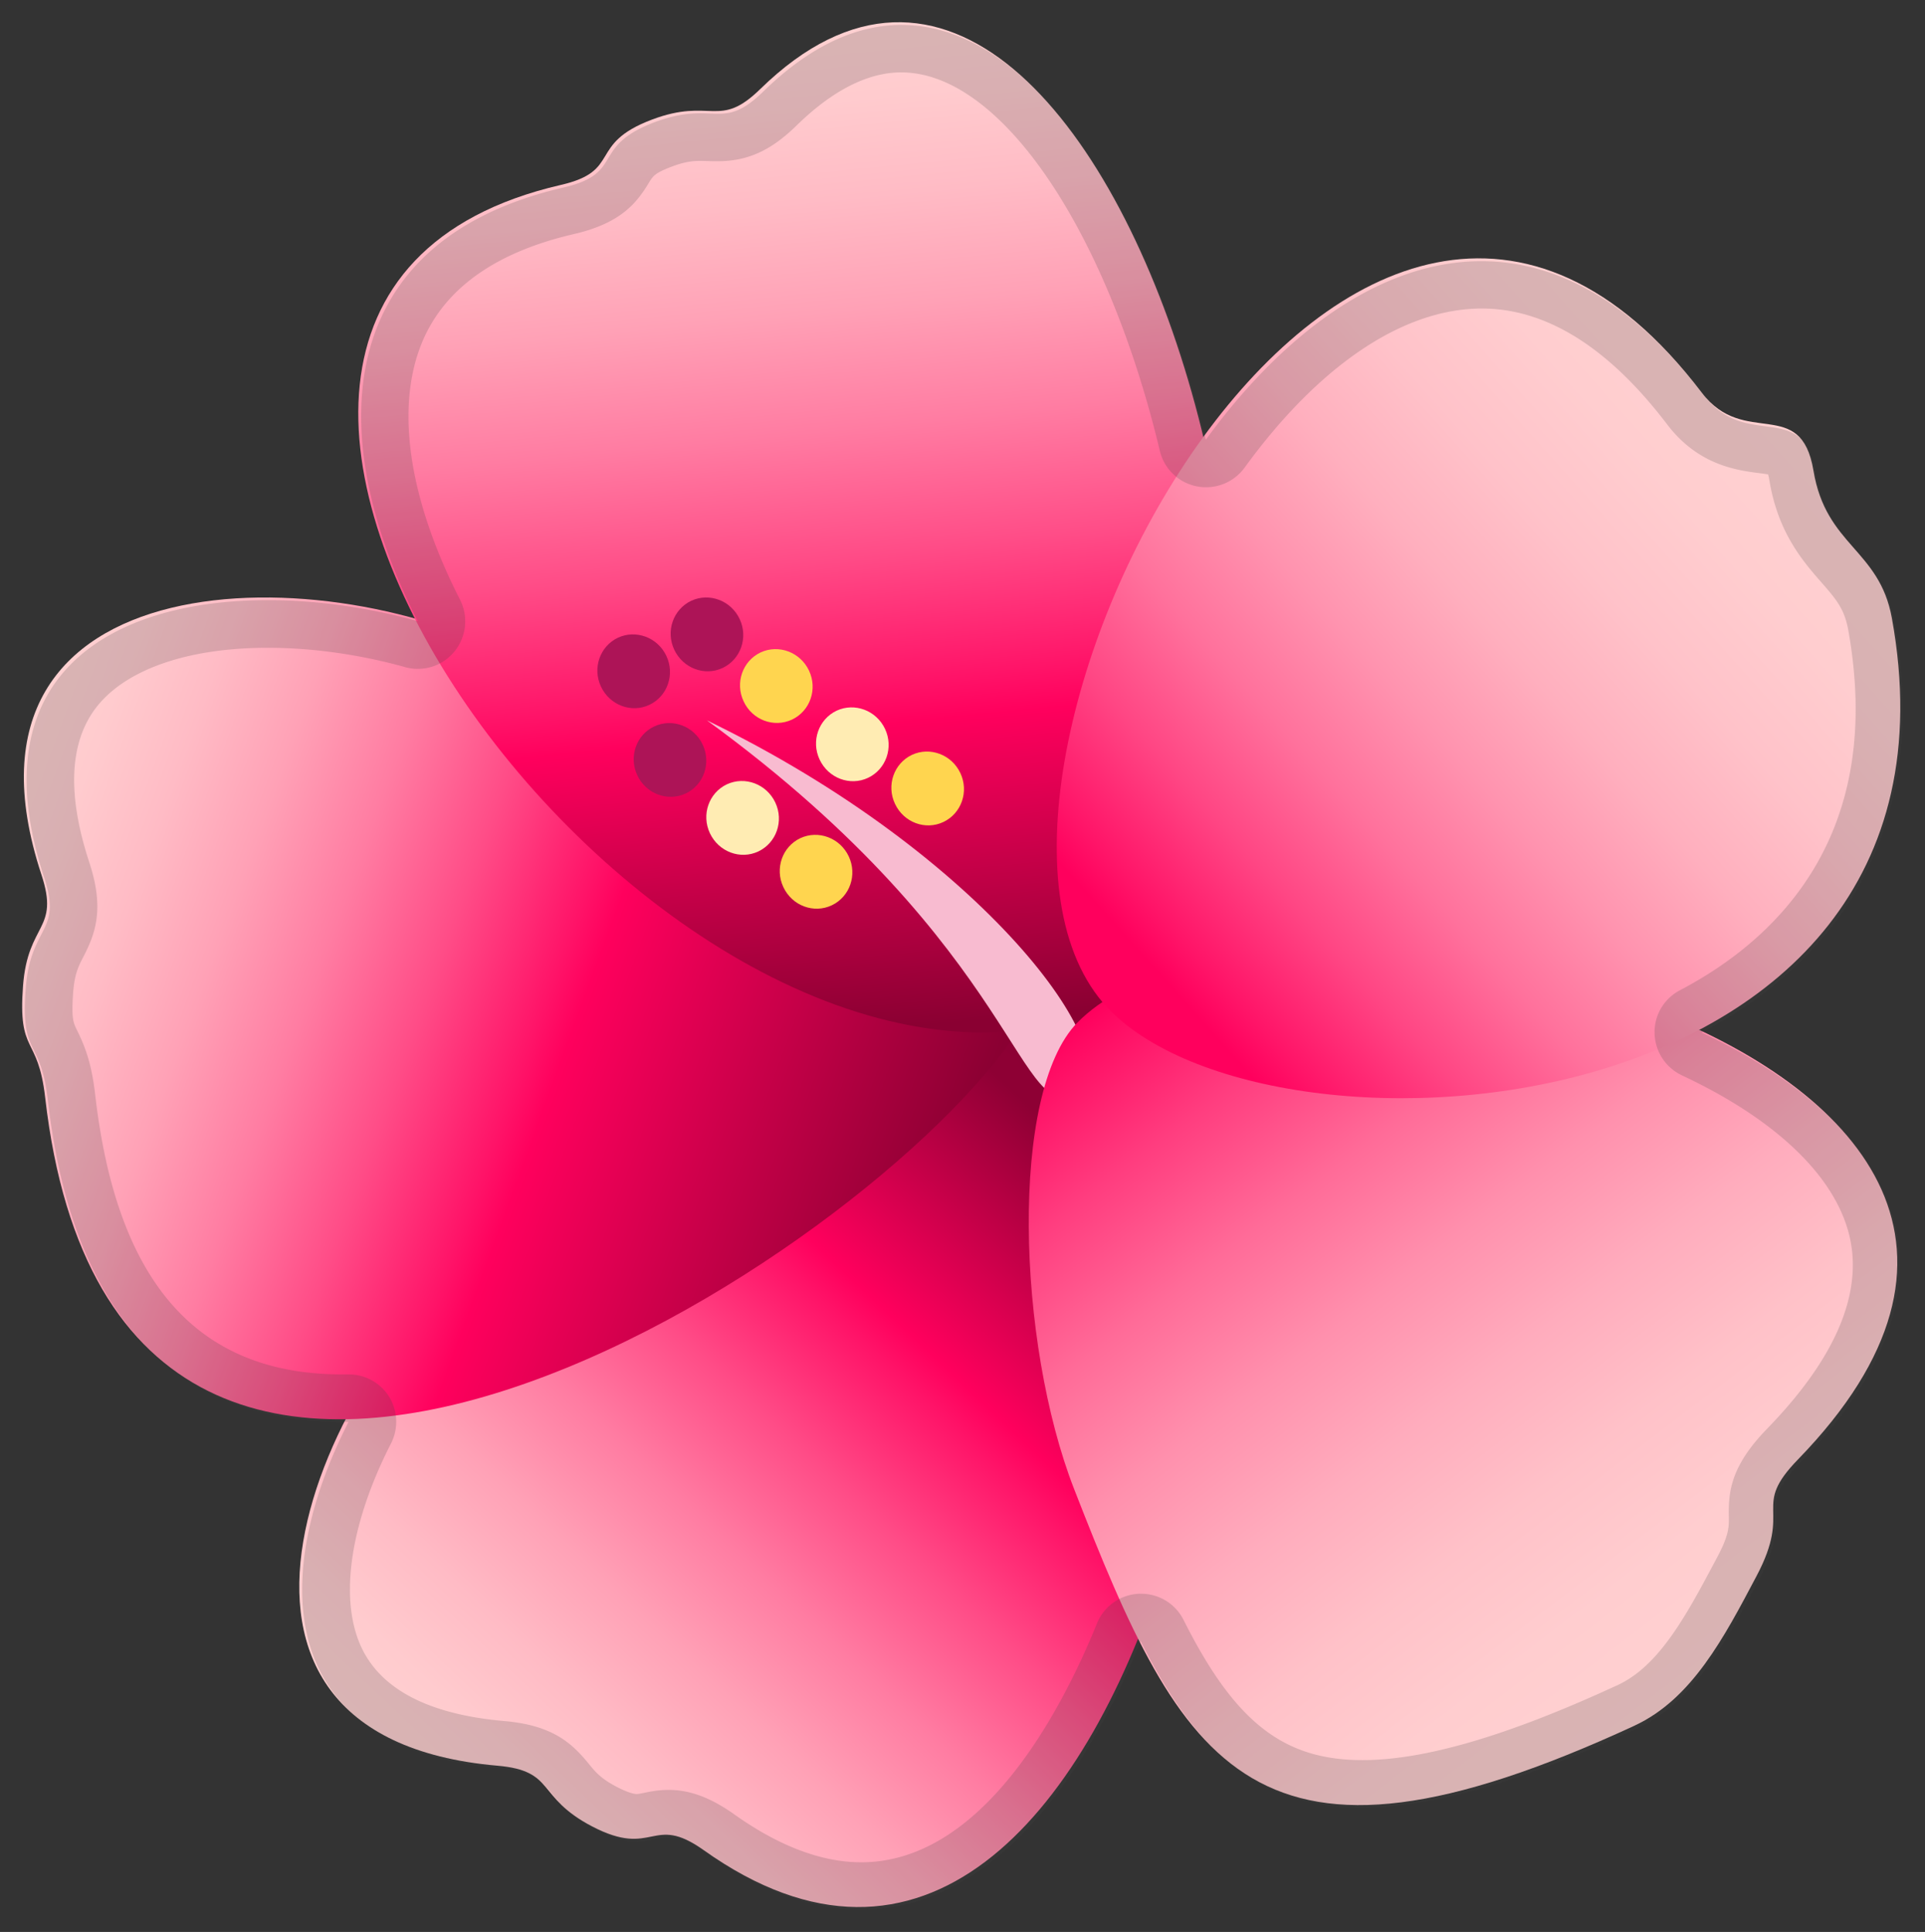
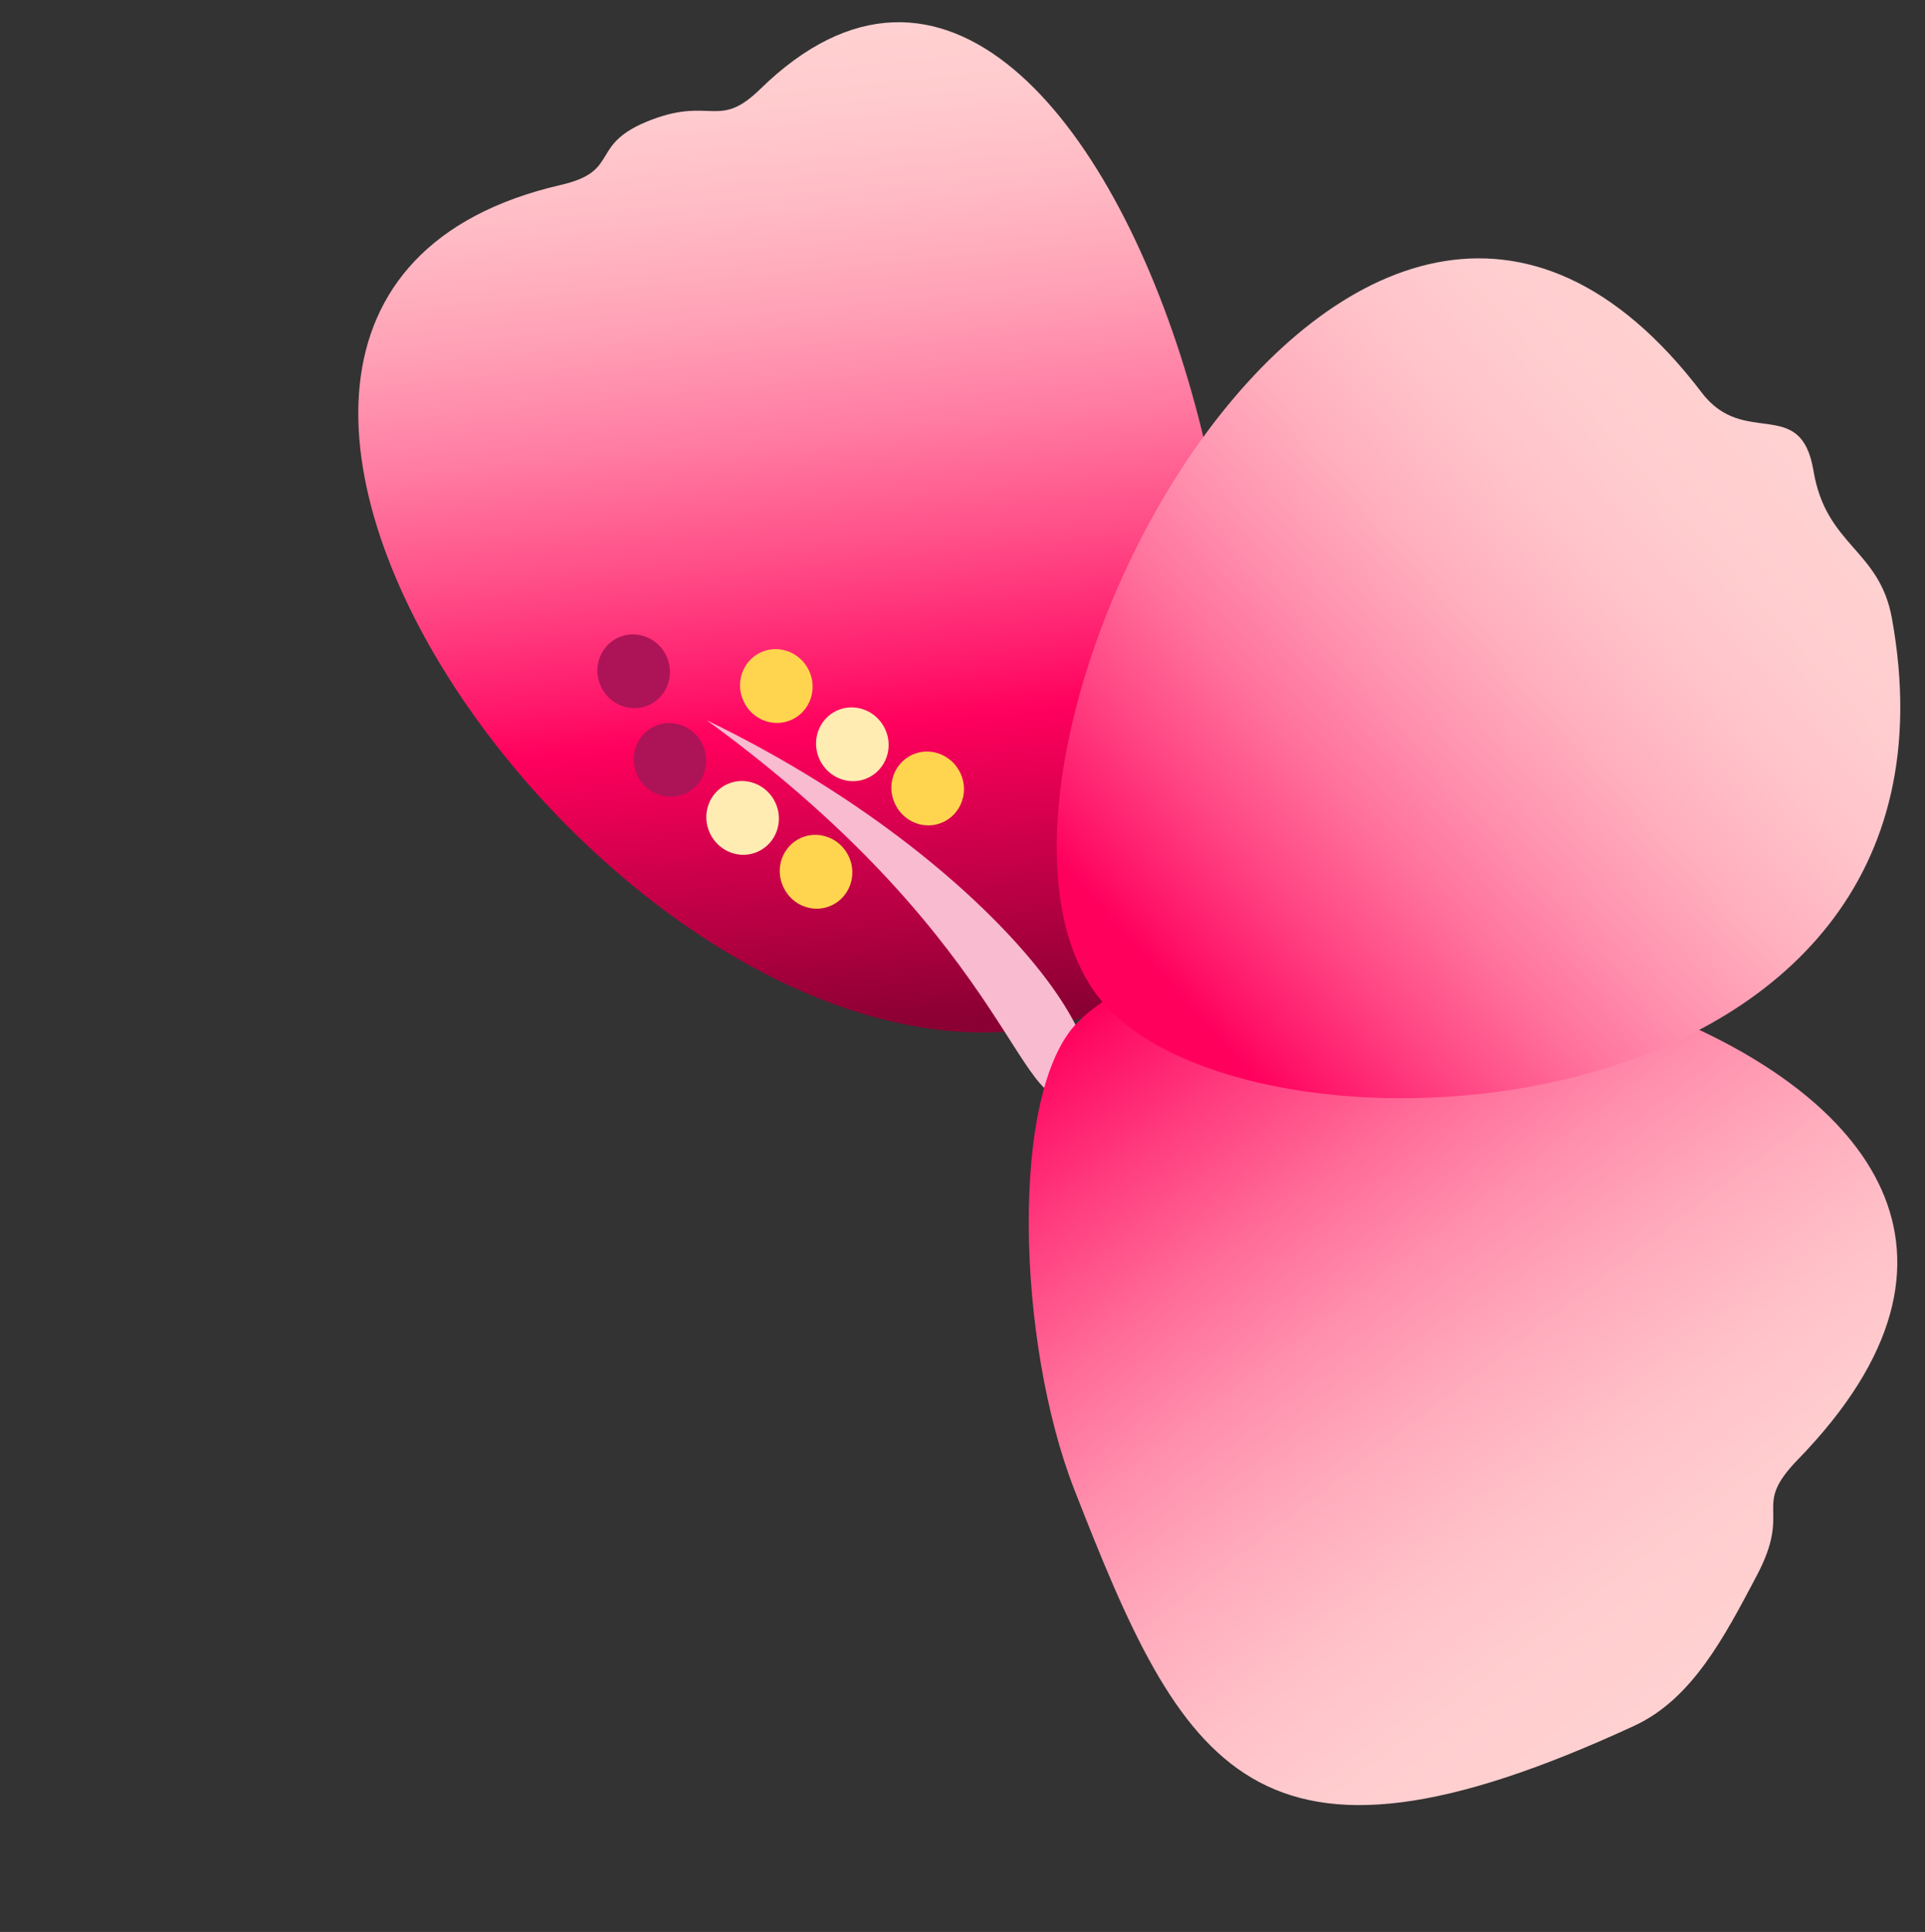
<svg xmlns="http://www.w3.org/2000/svg" xmlns:ns1="http://sodipodi.sourceforge.net/DTD/sodipodi-0.dtd" xmlns:ns2="http://www.inkscape.org/namespaces/inkscape" width="173.457" height="174.079" preserveAspectRatio="xMidYMid meet" viewBox="0 0 45.894 46.058" version="1.1" id="svg1283" ns1:docname="hibiscus-noto.svg" ns2:version="1.0.2-2 (e86c870879, 2021-01-15)">
  <rect x="0" y="0" width="45.894" height="46.058" fill="#333333" stroke="none" />
  <defs id="defs1287" />
  <ns1:namedview pagecolor="#ffffff" bordercolor="#666666" borderopacity="1" objecttolerance="10" gridtolerance="10" guidetolerance="10" ns2:pageopacity="0" ns2:pageshadow="2" ns2:window-width="1346" ns2:window-height="1040" id="namedview1285" showgrid="false" ns2:document-units="mm" fit-margin-top="2" lock-margins="true" fit-margin-left="2" fit-margin-right="2" fit-margin-bottom="2" ns2:zoom="4.574097" ns2:cx="39.840722" ns2:cy="47.449186" ns2:window-x="83" ns2:window-y="5" ns2:window-maximized="0" ns2:current-layer="svg1283" />
  <linearGradient id="IconifyId-17993e029a3-ea52dc-14906" x1="44.651" x2="114.64" y1="99.074" y2="99.074" gradientTransform="matrix(-0.259,0.274,-0.274,-0.259,68.216,37.857)" gradientUnits="userSpaceOnUse">
    <stop stop-color="#8A0032" offset=".01" id="stop1154" />
    <stop stop-color="#8E0034" offset=".182" id="stop1156" />
    <stop stop-color="#FF005D" offset=".406" id="stop1158" />
    <stop stop-color="#FF1368" offset=".44" id="stop1160" />
    <stop stop-color="#FF4C87" offset=".55" id="stop1162" />
    <stop stop-color="#FF7CA2" offset=".657" id="stop1164" />
    <stop stop-color="#FFA1B6" offset=".758" id="stop1166" />
    <stop stop-color="#FFBBC5" offset=".852" id="stop1168" />
    <stop stop-color="#FFCBCE" offset=".935" id="stop1170" />
    <stop stop-color="#FFD1D1" offset="1" id="stop1172" />
  </linearGradient>
-   <path d="m 11.697,29.573 c -4.118,3.137 -7.848,11.823 0.159,12.521 1.404,0.121 0.91,0.744 2.265,1.45 1.476,0.766 1.416,-0.317 2.654,0.562 C 27.215,51.539 32.009,26.217 27.279,22.356 23.697,19.43 11.425,29.758 11.697,29.573 Z" fill="url(#IconifyId-17993e029a3-ea52dc-14906)" id="path1175" style="fill:url(#IconifyId-17993e029a3-ea52dc-14906);stroke-width:0.377" />
  <linearGradient id="IconifyId-17993e029a3-ea52dc-14907" x1="50.97" x2="116.3" y1="126.93" y2="126.93" gradientTransform="matrix(-0.354,-0.13,0.13,-0.354,24.031,81.111)" gradientUnits="userSpaceOnUse">
    <stop stop-color="#8A0032" offset=".01" id="stop1177" />
    <stop stop-color="#FF005D" offset=".406" id="stop1179" />
    <stop stop-color="#FF1368" offset=".44" id="stop1181" />
    <stop stop-color="#FF4C87" offset=".55" id="stop1183" />
    <stop stop-color="#FF7CA2" offset=".657" id="stop1185" />
    <stop stop-color="#FFA1B6" offset=".758" id="stop1187" />
    <stop stop-color="#FFBBC5" offset=".852" id="stop1189" />
    <stop stop-color="#FFCBCE" offset=".935" id="stop1191" />
    <stop stop-color="#FFD1D1" offset="1" id="stop1193" />
  </linearGradient>
-   <path d="M 12.433,15.772 C 7.929,13.221 -1.527,13.217 0.987,20.85 c 0.442,1.336 -0.325,1.132 -0.438,2.654 -0.125,1.657 0.355,1.151 0.528,2.661 C 2.837,41.551 20.832,29.935 24.297,24.526 26.675,20.812 12.153,15.595 12.433,15.772 Z" fill="url(#IconifyId-17993e029a3-ea52dc-14907)" id="path1196" style="fill:url(#IconifyId-17993e029a3-ea52dc-14907);stroke-width:0.377" />
  <linearGradient id="IconifyId-17993e029a3-ea52dc-14908" x1="50.762" x2="114.92" y1="169.47" y2="169.47" gradientTransform="matrix(-0.036,-0.376,0.394,-0.038,-44.888,50.41)" gradientUnits="userSpaceOnUse">
    <stop stop-color="#8A0032" offset=".01" id="stop1198" />
    <stop stop-color="#FF005D" offset=".309" id="stop1200" />
    <stop stop-color="#FF1368" offset=".349" id="stop1202" />
    <stop stop-color="#FF4C87" offset=".477" id="stop1204" />
    <stop stop-color="#FF7CA2" offset=".602" id="stop1206" />
    <stop stop-color="#FFA1B6" offset=".719" id="stop1208" />
    <stop stop-color="#FFBBC5" offset=".828" id="stop1210" />
    <stop stop-color="#FFCBCE" offset=".925" id="stop1212" />
    <stop stop-color="#FFD1D1" offset="1" id="stop1214" />
  </linearGradient>
  <path d="M 18.125,2.123 C 17.136,3.089 16.962,2.315 15.543,2.851 13.992,3.436 14.845,4.071 13.365,4.41 0.889,7.294 15.373,27.403 25.712,24.288 34.108,21.755 26.822,-6.374 18.125,2.123 Z" fill="url(#IconifyId-17993e029a3-ea52dc-14908)" id="path1217" style="fill:url(#IconifyId-17993e029a3-ea52dc-14908);stroke-width:0.377" />
  <path d="m 16.853,17.173 c 6.632,3.209 10.079,7.987 8.859,8.841 -1.419,0.993 -1.31,-3.341 -8.859,-8.841 z" fill="#f8bbd0" id="path1219" style="stroke-width:0.377" />
  <path d="m 19.831,21.582 c 0.43,-0.204 0.612,-0.725 0.404,-1.166 -0.208,-0.442 -0.725,-0.634 -1.155,-0.434 -0.43,0.204 -0.612,0.725 -0.404,1.166 0.208,0.445 0.725,0.638 1.155,0.434 z" fill="#ffd54f" id="path1221" style="stroke-width:0.377" />
  <path d="m 18.08,20.298 c 0.43,-0.204 0.612,-0.725 0.404,-1.166 -0.208,-0.442 -0.725,-0.634 -1.155,-0.434 -0.43,0.204 -0.612,0.725 -0.404,1.166 0.208,0.442 0.725,0.638 1.155,0.434 z" fill="#ffecb3" id="path1223" style="stroke-width:0.377" />
  <path d="m 22.492,19.596 c 0.43,-0.204 0.612,-0.725 0.404,-1.166 -0.208,-0.442 -0.725,-0.634 -1.155,-0.434 -0.43,0.204 -0.612,0.725 -0.404,1.166 0.208,0.445 0.725,0.638 1.155,0.434 z" fill="#ffd54f" id="path1225" style="stroke-width:0.377" />
  <path d="m 20.696,18.543 c 0.43,-0.204 0.612,-0.725 0.404,-1.166 -0.208,-0.442 -0.725,-0.634 -1.155,-0.434 -0.43,0.204 -0.612,0.725 -0.404,1.166 0.208,0.442 0.725,0.638 1.155,0.434 z" fill="#ffecb3" id="path1227" style="stroke-width:0.377" />
  <path d="m 18.884,17.154 c 0.43,-0.204 0.612,-0.725 0.404,-1.166 -0.208,-0.442 -0.725,-0.634 -1.155,-0.434 -0.43,0.204 -0.612,0.725 -0.404,1.166 0.204,0.442 0.721,0.638 1.155,0.434 z" fill="#ffd54f" id="path1229" style="stroke-width:0.377" />
-   <path d="m 17.23,15.923 c 0.43,-0.204 0.612,-0.725 0.404,-1.166 -0.208,-0.442 -0.725,-0.634 -1.155,-0.434 -0.43,0.204 -0.612,0.725 -0.404,1.166 0.208,0.442 0.725,0.638 1.155,0.434 z" fill="#ad1457" id="path1231" style="stroke-width:0.377" />
+   <path d="m 17.23,15.923 z" fill="#ad1457" id="path1231" style="stroke-width:0.377" />
  <path d="m 15.483,16.803 c 0.43,-0.204 0.612,-0.725 0.404,-1.166 -0.208,-0.442 -0.725,-0.634 -1.155,-0.434 -0.43,0.204 -0.612,0.725 -0.404,1.166 0.208,0.442 0.725,0.638 1.155,0.434 z" fill="#ad1457" id="path1233" style="stroke-width:0.377" />
  <ellipse transform="rotate(-25.158)" cx="6.756" cy="23.189" rx="0.861" ry="0.883" fill="#ad1457" id="ellipse1235" style="stroke-width:0.377" />
  <linearGradient id="IconifyId-17993e029a3-ea52dc-14909" x1="71.027" x2="124.44" y1="75.773" y2="75.773" gradientTransform="matrix(0.244,0.32,-0.3,0.229,33.016,-17.239)" gradientUnits="userSpaceOnUse">
    <stop stop-color="#FF005D" offset="0" id="stop1237" />
    <stop stop-color="#FF0962" offset=".022" id="stop1239" />
    <stop stop-color="#FF3D7F" offset=".162" id="stop1241" />
    <stop stop-color="#FF6B98" offset=".304" id="stop1243" />
    <stop stop-color="#FF90AD" offset=".445" id="stop1245" />
    <stop stop-color="#FFACBD" offset=".586" id="stop1247" />
    <stop stop-color="#FFC1C8" offset=".726" id="stop1249" />
    <stop stop-color="#FFCDCF" offset=".864" id="stop1251" />
    <stop stop-color="#FFD1D1" offset="1" id="stop1253" />
  </linearGradient>
  <path d="m 38.969,41.139 c 1.37,-0.634 2.137,-2.106 2.907,-3.563 0.876,-1.653 -0.143,-1.616 0.989,-2.782 9.562,-9.841 -12.615,-15.084 -17.183,-10.411 -1.619,1.657 -1.438,7.621 -0.072,11.121 2.59,6.64 4.262,9.841 13.359,5.636 z" fill="url(#IconifyId-17993e029a3-ea52dc-14909)" id="path1256" style="fill:url(#IconifyId-17993e029a3-ea52dc-14909);stroke-width:0.377" />
  <linearGradient id="IconifyId-17993e029a3-ea52dc-14910" x1="78.053" x2="116.89" y1="65.141" y2="30.308" gradientUnits="userSpaceOnUse" gradientTransform="matrix(0.377,0,0,0.377,-1.572,-1.093)">
    <stop stop-color="#FF005D" offset="0" id="stop1258" />
    <stop stop-color="#FF1468" offset=".048" id="stop1260" />
    <stop stop-color="#FF4684" offset=".178" id="stop1262" />
    <stop stop-color="#FF719C" offset=".31" id="stop1264" />
    <stop stop-color="#FF93AF" offset=".444" id="stop1266" />
    <stop stop-color="#FFAFBE" offset=".578" id="stop1268" />
    <stop stop-color="#FFC2C9" offset=".715" id="stop1270" />
    <stop stop-color="#FFCDCF" offset=".854" id="stop1272" />
    <stop stop-color="#FFD1D1" offset="1" id="stop1274" />
  </linearGradient>
  <path d="M 45.104,14.734 C 44.805,13.089 43.533,13.017 43.235,11.22 42.933,9.419 41.585,10.692 40.574,9.363 32.322,-1.486 21.911,18.241 26.188,23.771 c 3.42,4.424 21.195,3.495 18.916,-9.037 z" fill="url(#IconifyId-17993e029a3-ea52dc-14910)" id="path1277" style="fill:url(#IconifyId-17993e029a3-ea52dc-14910);stroke-width:0.377" />
-   <path d="m 21.492,1.726 c 2.352,0 4.885,3.711 6.16,9.022 a 1.128,1.128 0 0 0 0.88,0.846 1.136,1.136 0 0 0 1.14,-0.445 c 1.778,-2.446 3.786,-3.794 5.655,-3.794 1.54,0 3.024,0.929 4.417,2.759 0.74,0.974 1.653,1.095 2.201,1.166 0.064,0.007 0.147,0.019 0.208,0.03 0.011,0.038 0.023,0.091 0.034,0.159 0.208,1.238 0.8,1.914 1.231,2.408 0.344,0.393 0.551,0.63 0.642,1.121 0.891,4.903 -1.687,7.391 -4.009,8.61 -0.381,0.2 -0.615,0.596 -0.604,1.027 0.011,0.43 0.26,0.815 0.649,1 2.329,1.091 3.756,2.506 4.028,3.979 0.245,1.336 -0.427,2.835 -1.997,4.45 -0.857,0.883 -0.921,1.487 -0.91,2.08 0.004,0.249 0.008,0.442 -0.268,0.963 l -0.034,0.064 c -0.691,1.302 -1.344,2.537 -2.348,3.001 -2.605,1.204 -4.594,1.789 -6.085,1.789 -1.884,0 -3.042,-0.906 -4.266,-3.344 A 1.129,1.129 0 0 0 27.203,37.995 h -0.045 a 1.132,1.132 0 0 0 -1.004,0.706 c -0.864,2.125 -2.744,5.696 -5.621,5.696 -0.944,0 -1.963,-0.385 -3.035,-1.148 -0.555,-0.393 -1.049,-0.578 -1.559,-0.578 -0.234,0 -0.43,0.038 -0.57,0.068 -0.094,0.019 -0.147,0.03 -0.189,0.03 -0.094,0 -0.264,-0.06 -0.468,-0.166 C 14.328,42.404 14.199,42.249 14.037,42.049 13.644,41.569 13.191,41.132 12.025,41.03 10.323,40.882 9.201,40.339 8.688,39.414 c -0.627,-1.132 -0.389,-3.001 0.634,-5.002 0.181,-0.355 0.162,-0.778 -0.045,-1.114 a 1.132,1.132 0 0 0 -0.963,-0.532 h -0.155 c -3.45,0 -5.375,-2.182 -5.889,-6.666 -0.091,-0.789 -0.257,-1.178 -0.434,-1.54 -0.091,-0.185 -0.136,-0.279 -0.091,-0.91 0.034,-0.43 0.125,-0.612 0.242,-0.838 0.283,-0.551 0.51,-1.136 0.143,-2.25 -0.521,-1.582 -0.479,-2.808 0.121,-3.639 0.679,-0.94 2.186,-1.48 4.13,-1.48 1.061,0 2.193,0.159 3.277,0.461 a 1.126,1.126 0 0 0 1.178,-0.374 c 0.283,-0.347 0.336,-0.83 0.132,-1.231 -1.268,-2.491 -1.567,-4.722 -0.842,-6.281 0.562,-1.204 1.759,-2.023 3.56,-2.439 1.121,-0.26 1.495,-0.744 1.782,-1.219 0.102,-0.166 0.143,-0.234 0.54,-0.385 0.325,-0.125 0.525,-0.14 0.691,-0.14 0.064,0 0.125,0.004 0.185,0.004 0.079,0.004 0.155,0.004 0.23,0.004 0.706,0 1.265,-0.253 1.872,-0.846 0.864,-0.846 1.706,-1.272 2.506,-1.272 m 0,-1.132 c -1.053,0 -2.163,0.483 -3.299,1.593 -0.472,0.461 -0.755,0.525 -1.08,0.525 -0.128,0 -0.26,-0.011 -0.411,-0.011 -0.276,0 -0.612,0.034 -1.091,0.211 -1.551,0.585 -0.698,1.219 -2.178,1.559 -5.477,1.268 -5.757,5.855 -3.473,10.339 -1.151,-0.321 -2.389,-0.502 -3.579,-0.502 -3.711,0 -6.919,1.77 -5.33,6.606 0.442,1.336 -0.325,1.132 -0.438,2.654 -0.125,1.657 0.355,1.151 0.528,2.661 0.649,5.666 3.499,7.67 7.014,7.67 h 0.155 c -1.846,3.609 -1.838,7.784 3.612,8.259 1.404,0.121 0.91,0.744 2.265,1.45 0.442,0.23 0.747,0.294 0.989,0.294 0.298,0 0.506,-0.098 0.759,-0.098 0.226,0 0.494,0.075 0.902,0.366 1.325,0.944 2.556,1.359 3.688,1.359 2.925,0 5.194,-2.763 6.67,-6.402 1.253,2.491 2.684,3.971 5.277,3.971 1.642,0 3.745,-0.593 6.561,-1.891 1.37,-0.634 2.137,-2.106 2.907,-3.563 0.876,-1.653 -0.143,-1.616 0.989,-2.782 4.469,-4.601 2.001,-8.195 -2.359,-10.245 3.25,-1.71 5.496,-4.854 4.594,-9.814 C 44.866,13.156 43.594,13.085 43.295,11.288 42.993,9.487 41.646,10.759 40.634,9.431 38.905,7.158 37.078,6.226 35.315,6.226 c -2.442,0 -4.768,1.785 -6.568,4.258 C 27.502,5.263 24.769,0.594 21.492,0.594 Z" fill="#424242" opacity="0.2" id="path1279" style="stroke-width:0.377" />
</svg>